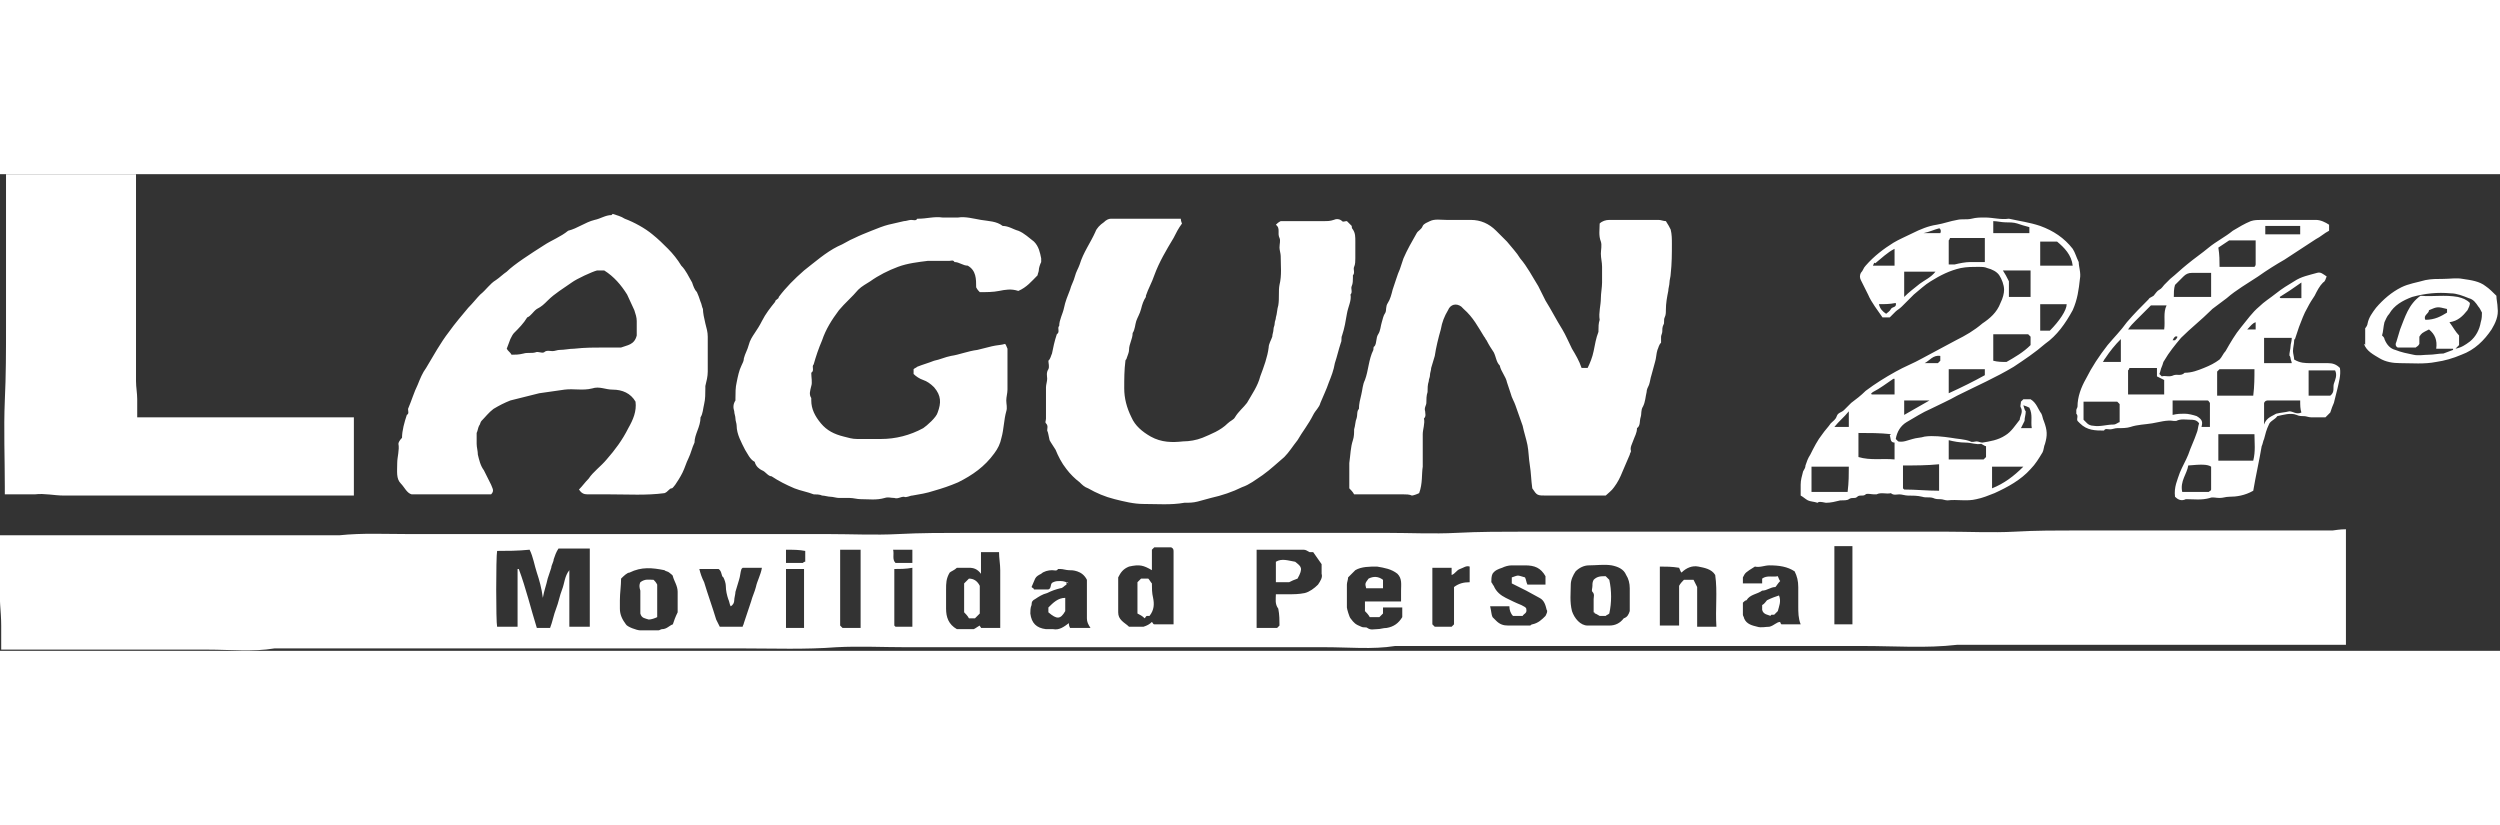
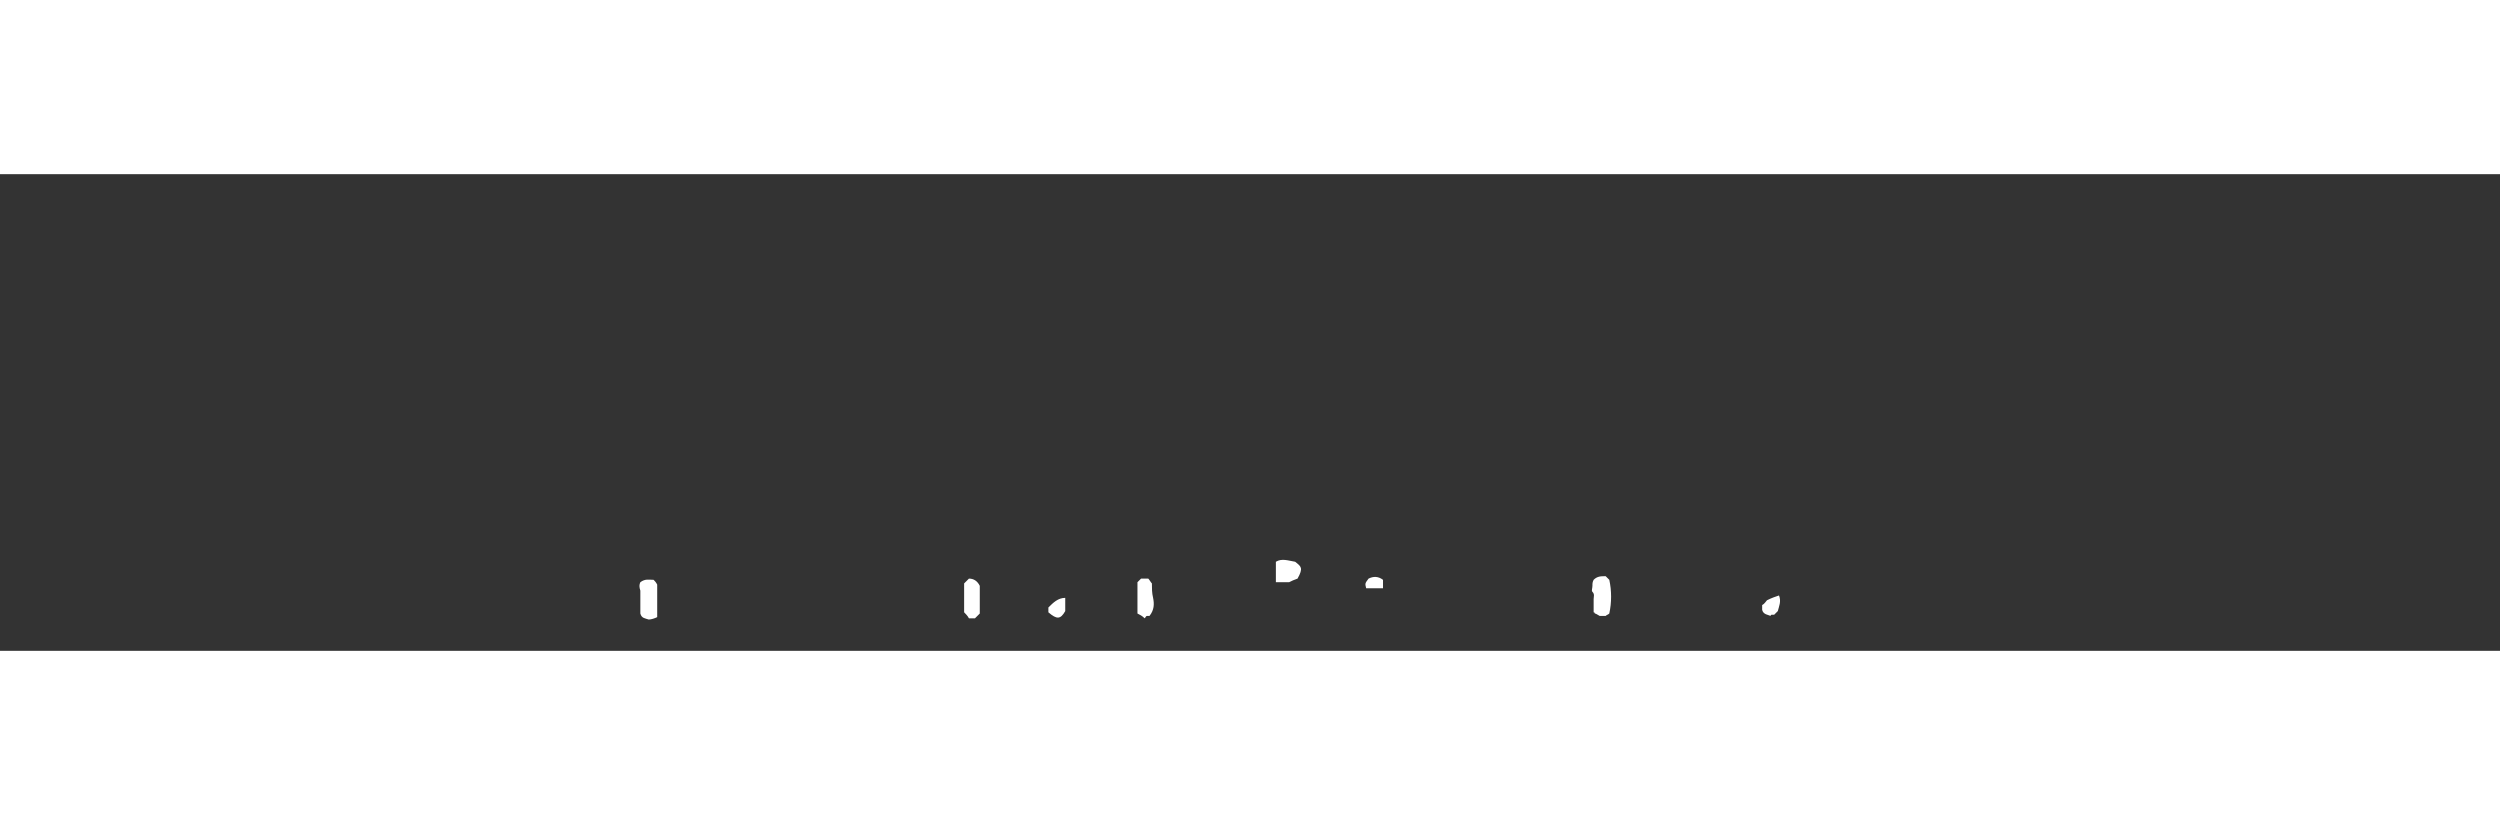
<svg xmlns="http://www.w3.org/2000/svg" id="Capa_1" x="0" y="0" viewBox="0 0 207.7 39.6" xml:space="preserve" width="120">
  <rect x="0" y="0" width="207.7" height="39.6" fill="#333333" stroke="none" />
  <style>.st0{fill:#fff}</style>
-   <path class="st0" d="M194.9 29.5v9.6h-32.3c-2.6.3-5.2.1-7.7.1h-39c-1.9.3-3.8.1-5.8.1H75.3c-1.9 0-3.9-.1-5.8 0-2.6.2-5.2.1-7.7.1h-39c-1.8.3-3.7.1-5.5.1H.1v-2c0-1.2-.2-2.3-.1-3.4v-3.4-.7H28.2c1.9-.2 3.8-.1 5.8-.1h34.8c1.9 0 3.9.1 5.8 0s3.8-.1 5.8-.1h34.8c1.9 0 3.9.1 5.8 0s3.8-.1 5.8-.1h34.8c1.9 0 3.9.1 5.8 0 1.7-.1 3.5-.1 5.2-.1h21.2c.7-.1.9-.1 1.1-.1zM41.3 31.3c-.1.5-.1 5.9 0 6.3H43v-4.8h.1c.6 1.6 1 3.3 1.5 4.9h1.1c.2-.5.3-1.1.5-1.6s.3-1.1.5-1.6.2-1.1.6-1.6v4.7H49v-6.5h-2.6c-.2.3-.3.6-.4.9 0 .2-.2.5-.2.7l-.3.9c-.1.5-.3 1-.4 1.6-.1-.8-.3-1.5-.5-2.1-.2-.6-.3-1.3-.6-1.9-1 .1-1.9.1-2.7.1zm64.7 3.6h1c.5 0 .9 0 1.4-.1.4-.1.8-.4 1.1-.7.2-.3.4-.6.3-.9v-.8c-.2-.3-.5-.7-.7-1h-.3c-.2-.1-.3-.2-.5-.2H104.4v6.5h1.7l.2-.2c0-.4 0-.9-.1-1.4-.3-.4-.2-.8-.2-1.2zm-13.1-1.4v2.9c0 .3.1.5.3.7.2.2.4.3.6.5H95c.3-.1.5-.2.7-.4.1.1.1.2.2.2h1.6v-3.6-2.4c0-.2 0-.3-.2-.4h-1.4l-.2.2v1.7c-.7-.4-1-.5-1.9-.3-.5.2-.7.5-.9.9zm-11.4-.3c-.3-.4-.6-.5-1-.5h-1c-.2.2-.5.3-.6.4-.3.5-.3.9-.3 1.4v1.6c0 .7.2 1.3.9 1.7h1.4c.2-.1.3-.2.5-.3 0 .1.1.1.1.2h1.6v-3.3-1.5c0-.5-.1-1-.1-1.5h-1.5v1.8zm63.3 2.4v1c0 .1.1.2.1.3.2.5.7.6 1.1.7.3.1.7 0 1 0 .4-.1.6-.4.9-.4 0 .1.1.2.1.2h1.6c-.2-.5-.2-1-.2-1.5v-1.6c0-.5-.1-.9-.3-1.3-.6-.4-1.3-.5-2.1-.5-.4 0-.8.2-1.2.1-.8.5-.8.5-1 .9v.5h1.6v-.4c.4-.3.9-.1 1.3-.2.1.2.1.3.2.4-.2.2-.3.4-.4.5-.4 0-.7.3-1.1.3-.4.3-1 .3-1.3.8-.1 0-.2.1-.3.2zM112 33.5c0 .2-.1.4-.1.6V36c0 .1.2.8.3.9.3.4.4.5.9.7.2.1.4 0 .5.1.3.2.5.1.8.1.3 0 .5-.1.8-.1.6-.1 1-.4 1.3-.9V36h-1.6v.5l-.3.3h-.8c-.1-.2-.3-.4-.4-.5v-.8h3v-.9c0-.5.1-1-.3-1.4-.5-.4-1.1-.5-1.7-.6-.6 0-1.3 0-1.8.3l-.6.6zm-23.4.6c-.2.1-.3.3-.5.3-.4.1-.7.2-1.1.4-.4.1-.7.3-1 .5-.2.1-.3.2-.3.5-.1.2-.1.5-.1.7.1.8.5 1.2 1.3 1.3h.6c.5.1.9-.2 1.3-.5 0 .1 0 .2.1.4h1.7c-.2-.3-.3-.5-.3-.8v-3.2c-.2-.4-.5-.6-.8-.7-.3-.1-.5-.1-.7-.1-.2 0-.5-.1-.7-.1h-.2c-.1.2-.3.1-.5.1-.3 0-.7.1-.9.3-.2.1-.4.2-.5.4-.1.2-.2.5-.3.7.1.1.2.1.2.2h1.2c.3-.1.1-.5.4-.6.2-.1.4-.1.6-.1.3 0 .5.1.7.2-.2-.2-.2-.1-.2.1zm-37-.5c0 .6-.1 1.2-.1 1.8v.7c0 .5.2.9.5 1.3.1.2.9.5 1.2.5h1.5c.1 0 .2-.1.3-.1.4 0 .6-.3.9-.4.1-.3.2-.6.4-1v-1.7c0-.5-.3-.9-.4-1.3 0-.1-.2-.2-.3-.3-.1-.1-.3-.1-.4-.2-1-.2-1.9-.3-2.9.2-.2 0-.5.3-.7.5zm83.8 2.7v-1.9c0-.4-.1-.8-.3-1.1-.2-.5-.7-.7-1.2-.8-.6-.1-1.3 0-1.9 0-.4 0-.8.2-1.1.5-.2.3-.4.7-.4 1.1 0 .7-.1 1.4.1 2.2.2.6.7 1.2 1.3 1.2h1.8c.5 0 .9-.2 1.2-.6.3-.1.4-.3.5-.6zm2.5-3.7v4.9h1.6v-3.3c.1-.2.3-.4.4-.5h.8l.3.6v3.3h1.6c-.1-1.5.1-2.9-.1-4.3-.3-.5-.9-.6-1.4-.7-.5-.1-1 .1-1.4.5-.1-.1-.1-.2-.2-.4-.6-.1-1.1-.1-1.6-.1zm-14.1 3.3c.1.4.1.7.2.9l.3.3c.3.3.6.4 1 .4h1.8c.1 0 .1-.1.2-.1.5-.1.8-.4 1.1-.7.1-.2.2-.4.1-.5-.1-.4-.2-.8-.6-1-.4-.2-.7-.4-1.1-.6l-1.2-.6v-.5c.6-.2.4-.2 1.1 0 .1.2.1.4.2.6h1.5v-.7c-.4-.7-.9-.9-1.7-.9h-1.1c-.3 0-.6.1-.8.2-.3.1-.6.2-.8.5-.1.2-.1.5-.1.7.1.1.1.2.2.3.2.5.6.8 1 1 .4.2.8.4 1.3.6.2.1.4.2.4.3.1.4-.2.4-.3.6h-.8c-.2-.2-.3-.5-.3-.8h-1.6zm-64.1-3.1h-1.6c.1.4.2.7.4 1.1.3 1 .7 2.1 1 3.1l.3.6h1.9c0-.1.1-.2.1-.3l.6-1.8c.1-.4.3-.8.4-1.2.1-.5.4-1 .5-1.6h-1.6l-.1.1c-.1.3-.1.6-.2.9-.1.3-.2.7-.3 1 0 .2-.1.5-.1.7 0 .2-.1.4-.3.5-.1-.2-.1-.4-.2-.6-.1-.3-.2-.7-.2-1.1 0-.2-.1-.5-.2-.7-.2-.1-.1-.5-.4-.7zm10.1-1.6v6.3l.2.2h1.5v-6.5h-1.7zm84.1 6.2v-6.5h-1.5v6.5h1.5zm-33.1 0v-3.1c.4-.3.8-.4 1.3-.4v-1.3c-.3-.1-.5.1-.8.2-.3.1-.4.4-.7.5v-.6H119v4.7l.2.2h1.4l.2-.2zm-55.5-4.6v4.9h1.5v-4.9h-1.5zm9 0v4.7l.1.1h1.4v-4.9c-.5.1-1 .1-1.5.1zm-9-1.6v1.1h1.4c.1-.1.1-.1.2-.1v-.9c-.5-.1-1-.1-1.6-.1zm10.5 1.1v-1.1h-1.6c.1.4-.1.8.2 1.1h1.4zM11.3 0V17.2c0 .5.1 1 .1 1.5v1.5h18v6.5H5.3c-.8 0-1.6-.2-2.4-.1H.4V26c0-2.4-.1-4.8 0-7.2.1-2.1.1-4.1.1-6.2V6.3.1 0h10.8zM117.9 26.5c-.2.1-.5.2-.6.2-.2-.1-.5-.1-.7-.1h-4.1c-.1-.2-.3-.4-.4-.5V24c.1-.7.1-1.3.3-1.9.1-.3.1-.6.1-.9.1-.3.1-.7.2-.9.1-.3 0-.6.2-.8 0-.4.1-.8.2-1.2.1-.4.1-.8.3-1.2.3-.8.3-1.7.7-2.5 0-.1 0-.3.1-.3.2-.3.1-.7.3-1 .2-.3.2-.7.3-1 .1-.3.1-.5.3-.8.1-.2 0-.5.2-.8.2-.3.3-.7.4-1.1l.3-.9c.1-.3.2-.6.3-.8l.3-.9c.3-.7.7-1.4 1.1-2.1.1-.2.4-.3.5-.6.1-.2.4-.3.6-.4.4-.2.9-.1 1.4-.1h2c.8 0 1.5.3 2.1.9l.9.9c.4.5.8.9 1.1 1.4.6.7 1 1.5 1.5 2.3l.3.6.3.6c.5.8.9 1.6 1.4 2.4.3.5.5 1 .8 1.6.3.5.6 1 .8 1.6h.5c.2-.4.4-.9.5-1.4.1-.5.2-1.1.4-1.6V13c0-.3 0-.6.1-.9-.1-.6.1-1.2.1-1.8 0-.4.1-.9.1-1.3V7.7c0-.4-.1-.7-.1-1.1 0-.3.1-.7 0-1-.2-.5-.1-1-.1-1.5.2-.2.5-.3.8-.3h4.1c.2 0 .4.1.6.1.2.3.3.5.4.7.1.4.1.8.1 1.2 0 .8 0 1.6-.1 2.5 0 .2-.1.5-.1.7 0 .2-.1.5-.1.7-.1.5-.2 1-.2 1.6 0 .2 0 .4-.1.6-.1.2 0 .5-.1.6-.1.2-.1.4-.1.6 0 .1-.1.3-.1.4v.5c-.2.2-.2.4-.3.6-.1.3-.1.7-.2 1-.1.4-.2.7-.3 1.1-.1.3-.1.5-.2.8-.1.2-.2.4-.2.6-.1.4-.1.8-.3 1.2-.2.3-.1.6-.2.9-.1.3 0 .7-.3.9 0 .4-.2.7-.3 1-.1.3-.3.6-.2.9 0 .1-.1.2-.1.3-.2.5-.4.9-.6 1.4-.2.5-.4.9-.7 1.3-.2.3-.5.5-.7.7h-4.9c-.8 0-.8 0-1.2-.6-.1-.7-.1-1.3-.2-1.9-.1-.6-.1-1.2-.2-1.7s-.3-1.1-.4-1.6c-.2-.6-.4-1.1-.6-1.7-.1-.3-.3-.6-.4-1l-.3-.9c-.1-.5-.5-.9-.6-1.4-.3-.3-.3-.7-.5-1.1-.2-.3-.4-.6-.6-1-.1-.1-.1-.2-.2-.3-.5-.8-.9-1.6-1.7-2.3l-.2-.2c-.4-.3-.9-.2-1.1.3-.3.5-.5 1-.6 1.6-.2.7-.4 1.5-.5 2.2-.1.3-.2.7-.3 1 0 .2-.1.4-.1.6 0 .2-.1.3-.1.5-.1.3-.1.6-.1.9-.1.3-.1.6-.1.9 0 .2-.2.4-.1.7 0 .2.1.4-.1.6.1.4-.1.9-.1 1.3v2.7c-.1.6 0 1.4-.3 2.2zM33.4 21.9c0-.6.2-1.3.4-1.9.2-.1.1-.3.1-.5.3-.7.5-1.4.8-2 .2-.5.4-1 .7-1.4.6-1 1.2-2.1 1.9-3 .5-.7 1.1-1.4 1.6-2 .4-.4.7-.8 1-1.1.5-.4.8-.9 1.3-1.2.3-.2.6-.5.9-.7.6-.6 2-1.5 3.1-2.2.6-.4 1.4-.7 2-1.2.8-.2 1.4-.7 2.2-.9.5-.1.9-.4 1.4-.4l.1-.1c.3.1.7.2 1 .4.8.3 1.7.8 2.3 1.3.5.4.9.8 1.3 1.2.4.4.8.9 1.1 1.4.4.4.6.9.9 1.4.1.3.2.6.4.8.1.2.2.5.3.8.1.2.1.4.2.6 0 .3.1.8.2 1.2.1.4.2.7.2 1.1v2.9c0 .4-.1.8-.2 1.2v.2c0 .4 0 .9-.1 1.3s-.1.8-.3 1.1c0 .8-.5 1.4-.5 2.1-.2.4-.3.9-.5 1.3s-.3.8-.5 1.2c-.2.4-.4.7-.6 1-.1.1-.2.3-.3.3-.2 0-.3.3-.6.4-1.5.2-3 .1-4.6.1h-1.8c-.3 0-.5-.1-.7-.4.3-.3.5-.6.8-.9.4-.6 1-1 1.5-1.6.7-.8 1.3-1.6 1.8-2.6.4-.7.7-1.4.6-2.2-.4-.7-1.1-1-1.9-1-.6 0-1.1-.3-1.7-.1-.8.2-1.5 0-2.3.1l-2.1.3-2.4.6c-.5.2-.9.4-1.4.7-.4.3-.7.7-1 1-.1.1-.1.3-.2.4-.1.2-.1.4-.2.6v.9c0 .3.1.6.1.9.1.4.2.9.5 1.3l.6 1.2c.1.3.3.5 0 .8h-6.6c-.4-.1-.6-.6-.9-.9-.4-.4-.3-1-.3-1.7 0-.5.2-1.1.1-1.6 0-.1.1-.3.3-.5zm19.5-8.5v-1.2c0-.3-.1-.6-.2-.9-.2-.4-.4-.9-.6-1.3-.5-.8-1.1-1.5-1.9-2h-.6c-.4.1-1.7.7-2.1 1-.7.5-1.4.9-2 1.5-.3.3-.5.5-.9.7-.3.2-.5.6-.8.7-.3.5-.7.9-1.1 1.3-.1.1-.2.3-.3.5-.1.3-.2.5-.3.8.1.2.3.3.4.5.3 0 .6 0 1-.1.3-.1.7 0 1-.1.2-.1.5.1.7 0 .2-.2.5-.1.7-.1.2 0 .4-.1.6-.1.4 0 .8-.1 1.2-.1.9-.1 1.7-.1 2.6-.1h1.3c.5-.2 1.1-.2 1.3-1zM87.2 22.1c-.1-.4-.1-.6-.2-.8 0-.2.1-.4-.1-.6-.1-.1 0-.2 0-.4v-2.6c0-.2.1-.5.1-.7 0-.2-.1-.5.1-.8.1-.2 0-.5 0-.7.2-.2.2-.4.3-.6.1-.5.2-1 .4-1.6.3-.2 0-.5.2-.7 0-.5.3-1 .4-1.5.1-.5.3-1 .5-1.5.1-.4.3-.7.4-1.1.1-.4.3-.7.4-1 .3-1 .9-1.8 1.3-2.7.1-.3.4-.6.7-.8.2-.2.4-.3.6-.3h5.8c0 .2.1.4.1.4-.3.4-.5.8-.7 1.2-.6 1-1.2 2-1.6 3.1-.2.6-.5 1.1-.7 1.7v.1c-.2.3-.3.6-.4 1-.1.4-.3.7-.4 1-.1.3-.1.7-.3 1 0 .5-.3.9-.3 1.4 0 .2-.1.4-.2.7 0 .1-.1.1-.1.2-.1.8-.1 1.5-.1 2.3 0 .8.2 1.6.6 2.4.3.7.9 1.2 1.6 1.6.9.5 1.8.5 2.7.4.5 0 1.1-.1 1.6-.3.7-.3 1.5-.6 2.1-1.2.2-.2.5-.3.6-.5.3-.5.7-.8 1-1.2.4-.7.9-1.4 1.1-2.2.3-.8.6-1.6.7-2.4 0-.3.2-.6.3-.9 0-.2.1-.4.1-.6 0-.2.1-.3.1-.5s.1-.3.1-.5c.1-.3.1-.7.2-1 .1-.6 0-1.2.1-1.7.2-.8.1-1.6.1-2.4 0-.2-.1-.5-.1-.7 0-.3.1-.6 0-.8-.2-.4.1-.8-.3-1.1.1-.1.2-.2.4-.3h3.6c.3 0 .5 0 .8-.1.2-.1.5-.1.7.1.1.1.2 0 .4 0l.4.4c0 .1 0 .2.1.3.2.3.2.6.2 1V7c0 .2 0 .5-.1.7-.1.2.1.5-.1.7v.2c0 .2 0 .5-.1.7-.1.2.1.5-.1.7.1.5-.2 1-.3 1.6-.1.6-.2 1.2-.4 1.8-.1.2 0 .4-.1.6-.2.6-.3 1.1-.5 1.7-.1.6-.3 1.1-.5 1.6-.2.6-.5 1.2-.7 1.7-.1.4-.4.6-.6 1-.4.8-.9 1.4-1.3 2.1-.4.5-.7 1-1.1 1.4-.6.5-1.1 1-1.8 1.5-.6.4-1.1.8-1.7 1-.8.4-1.7.7-2.6.9-.4.1-.7.2-1.1.3-.4.1-.7.1-1.1.1-1.1.2-2.3.1-3.4.1-.8 0-1.6-.2-2.4-.4-.8-.2-1.5-.5-2.2-.9-.3-.1-.5-.3-.7-.5-.4-.3-.8-.7-1.1-1.1-.4-.5-.7-1.1-.9-1.6-.4-.6-.5-.8-.5-.8zM81.4 9.8c-.1-.1-.2-.2-.3-.4 0-.7 0-1.4-.7-1.8-.4 0-.7-.3-1.1-.3-.1-.2-.3-.1-.4-.1h-1.8c-.8.1-1.7.2-2.5.5s-1.6.7-2.3 1.2c-.3.2-.7.4-1 .7-.5.6-1.1 1.1-1.6 1.7-.6.8-1.1 1.6-1.4 2.5-.3.7-.5 1.3-.7 2-.2.2.1.5-.2.7 0 .4.1.8 0 1.1-.1.4-.2.7 0 1v.2c0 .7.3 1.3.8 1.9.5.6 1.1.9 1.9 1.1.4.1.7.2 1.1.2h2c1.2 0 2.4-.3 3.5-.9.3-.2 1.1-.9 1.2-1.3.3-.8.3-1.4-.3-2.1-.3-.3-.6-.5-.9-.6-.3-.1-.6-.3-.8-.5v-.4c.1-.1.2-.1.3-.2.5-.2.9-.3 1.4-.5.5-.1.9-.3 1.4-.4.7-.1 1.4-.4 2.2-.5l1.2-.3c.4-.1.8-.1 1.1-.2.1.1.1.2.2.4v3.4c0 .3-.1.6-.1.9 0 .3.1.6 0 .9-.2.7-.2 1.5-.4 2.2-.1.5-.3.9-.6 1.3-.8 1.1-1.8 1.8-3 2.4-.7.3-1.3.5-2 .7-.6.2-1.2.3-1.8.4-.2 0-.5.2-.7.1-.3 0-.5.2-.8.1-.3 0-.5-.1-.8 0-.7.2-1.3.1-2 .1-.3 0-.6-.1-.9-.1h-.9c-.2 0-.5-.1-.7-.1-.2 0-.5-.1-.7-.1-.2-.1-.5-.1-.7-.1-.5-.2-1.1-.3-1.6-.5-.7-.3-1.3-.6-1.9-1-.3 0-.5-.4-.8-.5-.2-.1-.5-.3-.6-.7-.4-.2-.6-.7-.8-1-.3-.6-.7-1.3-.7-2 0-.2-.1-.4-.1-.6 0-.2-.1-.4-.1-.6-.1-.3-.1-.6.1-.9v-.2c0-.4 0-.9.1-1.3.1-.5.2-1 .4-1.4.1-.2.2-.4.2-.6.1-.4.3-.7.4-1.1.1-.4.3-.7.5-1 .2-.3.4-.6.6-1 .3-.6.7-1.1 1.1-1.6 0-.2.3-.2.3-.4.6-.8 1.3-1.5 2.1-2.2.9-.7 1.8-1.5 2.8-2 .5-.2.9-.5 1.4-.7.4-.2.9-.4 1.4-.6.5-.2 1-.4 1.4-.5.4-.1.9-.2 1.3-.3.2 0 .4-.1.6-.1.2 0 .4.1.5-.1h.1c.7 0 1.3-.2 2-.1h1.3c.6-.1 1.3.1 1.9.2.6.1 1.3.1 1.8.5.5 0 .9.3 1.3.4.5.2.9.6 1.3.9.4.4.5.9.6 1.4v.3c-.1.2-.2.5-.2.7 0 .1-.1.3-.1.4-.5.5-.9 1-1.6 1.3-.6-.2-1.1-.1-1.6 0s-1 .1-1.6.1zM151 27.3c-.3-.1-.6-.1-.8-.2-.2-.1-.4-.3-.6-.4v-.9c0-.4.1-.7.2-1.1.1-.2.2-.3.2-.5.1-.3.2-.6.4-.9.3-.6.6-1.2 1-1.7.2-.3.5-.6.7-.9.2-.2.4-.3.5-.6.1-.3.4-.3.6-.5l.6-.6c.4-.3.8-.6 1.2-1 .8-.6 1.6-1.1 2.5-1.6.7-.4 1.5-.7 2.2-1.1.9-.5 1.9-1 2.8-1.5.8-.4 1.5-.8 2.2-1.4.6-.4 1.2-.9 1.5-1.7.2-.4.3-.8.3-1.1 0-.4-.2-.9-.4-1.2-.2-.3-.6-.5-1-.6-.2-.1-.5-.1-.7-.1-.5 0-1 0-1.5.1-.9.2-1.7.6-2.5 1.1-.5.3-.9.7-1.4 1.1l-.5.5-.5.5c-.2.2-.4.3-.5.4l-.5.5h-.6c-.4-.6-.9-1.2-1.2-1.9l-.6-1.2c-.1-.2-.1-.4 0-.6.2-.2.2-.4.4-.6.7-.8 1.5-1.4 2.3-1.9.5-.3 1-.5 1.6-.8.6-.3 1.3-.6 2-.7.6-.1 1.1-.3 1.7-.4.4-.1.8 0 1.2-.1.4-.1.7-.1 1.1-.1.7 0 1.3.2 2 .1.9.2 1.7.3 2.6.6 1.1.4 2 1 2.7 1.9.2.3.3.7.5 1.1 0 .4.2.9.1 1.4-.1.9-.2 1.7-.6 2.6-.6 1.1-1.3 2.1-2.3 2.8-.8.7-1.7 1.3-2.6 1.9-1.5.9-3.1 1.6-4.7 2.4-.7.4-1.4.7-2.2 1.1-.7.3-1.3.7-2 1.1-.5.3-.8.8-.9 1.4l.2.2c.4.1.8-.1 1.2-.2.3-.1.7-.1 1-.2.7-.1 1.5 0 2.2.1.5.1 1.1.1 1.6.3.1.1.4 0 .5 0 .2 0 .3.1.5.1.6-.1 1.3-.2 1.9-.6.5-.3.8-.8 1.2-1.3 0-.3.3-.6.1-1-.1-.1 0-.3 0-.5l.2-.2h.6c.5.3.6.8.9 1.2.1.2.1.4.2.6.3.8.3 1.2.1 1.9-.1.2-.1.5-.2.7-.3.5-.6 1-1 1.4-.8.9-1.9 1.5-3 2-.5.2-1 .4-1.5.5-.8.2-1.6 0-2.4.1-.2 0-.4-.1-.6-.1-.2 0-.4 0-.6-.1-.3-.1-.6 0-.9-.1-.4-.1-.8-.1-1.2-.1-.2 0-.5-.1-.7-.1-.2 0-.5.1-.7-.1-.4.1-.8-.1-1.2.1h-.2c-.2 0-.6-.1-.7 0-.2.2-.5 0-.7.2-.2.2-.4 0-.7.2-.1.1-.4.1-.7.1-.4.1-.8.2-1.2.2-.5-.1-.6-.1-.7 0zm7.1-3.1v1.9l.1.1c1 0 1.9.1 2.9.1v-2.2c-1 .1-2 .1-3 .1zm-3.7-2.7v2c1 .3 2 .1 3 .2v-1.4c-.4 0-.3-.4-.4-.6l.1-.1c-.9-.1-1.8-.1-2.7-.1zm-.8 2.8h-3.1v2.1h3c.1-.8.1-1.5.1-2.1zm8.3-18.8v2h.5c.4-.1.9-.2 1.3-.2h1.2v-2H162c0 .1-.1.2-.1.2zm4.8 10.1c.7-.4 1.4-.8 2-1.4v-.7l-.2-.2h-2.8-.1v2.2c.4.1.7.1 1.1.1zm2.8-8h2.7c-.1-.9-.7-1.5-1.3-2h-1.4v2zm-2.6 2.6h1.8V8h-2.3c.2.3.3.5.5.9v1.3zm-5 11.9v1.6h2.9l.2-.2v-.9c-.1 0-.2-.1-.4-.2-.4.1-.8-.1-1.3-.1s-1-.1-1.4-.2zm0-3.9c1.1-.5 2.1-1 3-1.5v-.5H162h-.1v2zm7.6-7.4V13h.8c.8-.8 1.4-1.7 1.4-2.2h-2.2zm-4 13.5v1.8c1-.4 1.8-1 2.6-1.8h-2.6zm-7.3-16.2v2.1c.4-.4.8-.7 1.3-1.1.4-.3.9-.5 1.3-1h-2.6zm7.4-3.2h3v-.5c-.4-.1-.7-.2-1-.3-.3-.1-.7-.1-1-.1-.3 0-.7-.1-1-.1v1zm-10 2.7h1.8v-.7-.7c-.6.3-1.1.8-1.6 1.2-.1-.1-.1 0-.2.2zm1.8 9.4h-.1c-.6.4-1.1.8-1.7 1.1-.1.1-.2.1-.1.2h1.9V17zm.8 3l2.1-1.2h-2.1V20zm9.9-.8c.1.3.1.4.2.5 0 .3-.1.5-.1.8l-.3.6h.9c-.1-.6.1-1.1-.2-1.7-.2-.1-.2-.1-.5-.2zM152.4 21h1.2v-1.3c-.4.5-.8.8-1.2 1.3zm3.7-10.2c.1.4.3.6.6.8.1-.1.3-.2.4-.4.1-.2.5-.1.4-.5-.5.1-.9.1-1.4.1zm5.1 4.3c-.6-.1-.9.4-1.3.6h1.1l.2-.2v-.4zm0-10.2c.1-.2 0-.4-.1-.4-.4.1-.8.3-1.3.4h1.4zm3.7 7.9s-.1 0 0 0v0zM180.7 26.8c-.1-.8.2-1.4.4-2 .2-.5.5-1 .7-1.5.2-.6.5-1.2.7-1.8.1-.2.1-.5.2-.8-.2-.3-.5-.3-.7-.3-.4 0-.8-.1-1.2.1h-.2c-.6-.1-1.2.1-1.8.2-.6.1-1.2.1-1.8.3-.3.1-.7.1-1.1.1-.2 0-.4.1-.6.1-.2 0-.4-.1-.5.1-.7 0-1.4 0-2-.6l-.2-.2c-.1-.2.1-.4-.1-.6v-.3c0-.1.1-.2.1-.3 0-.8.3-1.6.7-2.3.5-1 1.1-1.9 1.8-2.8.5-.6 1.1-1.2 1.6-1.9.6-.7 1.2-1.3 1.8-1.9.1-.2.4-.2.5-.4.1-.1.2-.3.4-.4.2-.1.3-.3.4-.4l.5-.5c.5-.4.9-.8 1.4-1.2.6-.5 1.2-.9 1.8-1.4.6-.5 1.4-.9 2-1.4.5-.3 1-.6 1.5-.8.3-.1.6-.1.9-.1h4.5c.4 0 .8.2 1.1.4v.5c-.4.2-.7.5-1.1.7-.9.6-1.7 1.1-2.6 1.7-.7.4-1.5.9-2.2 1.4-.9.6-1.8 1.1-2.6 1.8l-1.2.9-.1.1c-.8.8-1.7 1.5-2.5 2.3-.5.6-1 1.2-1.4 1.9-.1.1-.1.3-.2.5s-.1.4-.2.6l.2.2c.3-.1.6.1 1-.1.3-.1.6.1.9-.2.6 0 1.1-.2 1.6-.4s.9-.4 1.3-.7c.2-.2.3-.5.5-.7.4-.7.8-1.4 1.3-2 .5-.6.9-1.2 1.5-1.7.4-.4.9-.7 1.4-1.1.5-.4 1-.7 1.5-1 .6-.4 1.2-.5 1.9-.7.3-.1.5.1.8.3-.1.2-.1.4-.3.5-.3.3-.5.7-.7 1.1-.2.3-.4.6-.6 1-.3.5-.5 1.1-.7 1.6l-.3.9c0 .1-.1.1-.1.2 0 .3-.1.6-.1.9 0 .2.1.5.1.7.5.3.9.3 1.4.3h1.4c.4 0 .7.1 1 .4.1.6-.1 1.2-.2 1.7l-.3 1.2c-.1.2-.2.5-.3.8l-.4.4H192c-.2 0-.4-.1-.6-.1-.2 0-.4 0-.6-.1-.5-.2-1.1 0-1.6.1-.2.3-.6.4-.7.7-.2.4-.3.8-.4 1.2-.1.2-.1.4-.2.6-.2 1.2-.5 2.5-.7 3.7-.7.4-1.4.5-2 .5-.3 0-.5.1-.8.1-.3 0-.6-.1-.8 0-.7.2-1.3.1-2 .1-.4.2-.7 0-.9-.2zm6.6-10.6h-2.9l-.2.2v2h3c.1-.8.1-1.5.1-2.2zm0 5.4h-3v2.2h2.9c.2-.8.1-1.5.1-2.2zm-2.9-13.9h2.9s.1-.1.1-.2v-2h-2.2l-.9.6c.1.6.1 1.1.1 1.6zm-7.6 8.6v2h3v-1.2l-.6-.3v-.7h-2.3c0 .1 0 .1-.1.2zm-3.7 2.6v1.5l.3.3c.1.1.3.2.5.2.6.1 1.1-.1 1.7-.1.2 0 .4-.2.5-.2v-1.5l-.2-.2h-2.8zm7.5-8.7h3.1v-1-1h-1.6c-.3 0-.5.1-.7.3l-.7.7c-.1.3-.1.7-.1 1zm2.9 16.2c.1-.1.2-.1.2-.2v-1.9c-.3-.2-.8-.2-1.9-.1-.1.7-.7 1.3-.5 2.2h2.2zm4.6-12.8v2.1H190.4c0-.1-.1-.3-.1-.4 0-.1-.1-.3-.1-.2 0-.3.1-.6.1-.8 0-.2.1-.4.1-.7h-2.3zm-11.3-.7h3c.1-.7-.1-1.4.2-2h-1.3l-.6.6-.7.7c-.2.2-.4.4-.6.7zm15 3.4v2.1h1.8c.4-.3.2-.7.3-1 .1-.3.3-.7.1-1.1h-2.2zm-8.2 4.7v-2c-.1-.1-.1-.2-.2-.2h-2.9V20c.4-.1.7-.1 1-.1.3 0 .7.1 1 .2.5.3.5.5.4.9h.7zm7.5-2.2h-2.6c-.2 0-.3 0-.4.2v1.8c.2-.6.7-.7 1-.9.4-.1.7-.1 1.1-.2.3 0 .6.3 1 .1-.1-.3-.1-.6-.1-1zm-2.9-14.5V5h2.9v-.7h-2.9zm-12 9.4c-.1 0-.1 0 0 0-.5.5-.9 1-1.3 1.6-.1.1-.1.2-.2.3h1.5v-1.9zm13.2-3.5s0 .1.1.1h1.7V9c-.7.5-1.3.9-1.8 1.2zm-2.7 2.7h.7v-.6c-.3.1-.4.3-.7.6zm-5.8.6c-.2-.1-.3.1-.4.3h.2c.1-.1.2-.2.2-.3zM196.5 14.1v-1.3c.1-.1.2-.3.2-.4.1-.5.4-.9.7-1.3.6-.7 1.3-1.3 2.1-1.7.6-.3 1.3-.4 2-.6.5-.1 1-.1 1.5-.1s1.1-.1 1.6 0c.7.1 1.4.2 1.9.6.3.2.6.5.9.8 0 .3.1.7.1 1 .1.7-.2 1.3-.5 1.8-.6.9-1.4 1.7-2.5 2.1-.7.3-1.4.5-2.1.6-1 .2-2 .1-3 .1-.6 0-1.2-.1-1.7-.4-.5-.3-1.1-.6-1.3-1.2.2.1.1.1.1 0zm5.9.4c.1-.7-.1-1.2-.6-1.6-.6.3-.6.3-.8.6v.6c-.1.2-.2.2-.3.3h-1.5c-.2-.1-.2-.3-.1-.5.1-.3.2-.7.3-1 .4-1 .7-2.1 1.7-2.8 1 .1 2-.1 3.1.1.4.1.7.2 1 .5 0 .2-.1.4-.2.6-.4.5-.8.9-1.5 1 .3.4.5.8.8 1.1v.8l-.3.3c.5-.1.8-.3 1.2-.6.5-.4.8-1 .9-1.6.1-.3.1-.6.1-.8-.1-.2-.2-.4-.3-.5-.2-.3-.4-.6-.8-.7-.5-.2-1-.4-1.5-.4-1.1-.1-2.1 0-3.2.3-.8.3-1.5.7-1.9 1.4-.2.2-.3.5-.4.7-.1.4-.1.8-.2 1.1l.1.1s.1.1.1.2c.2.5.5.8.9.9.5.2 1 .3 1.5.4.4.1.9 0 1.3 0s.8-.1 1.2-.1c.3-.1.5-.2.8-.3v-.1h-1.4zm.9-3v-.3c-.8-.2-.8-.2-1.5.1 0 .3-.5.4-.3.8.8 0 1.3-.3 1.8-.6z" />
  <path class="st0" d="M107.8 33.6c-.3.1-.5.2-.7.3H106v-1.7c.5-.3 1-.1 1.6 0 .5.4.7.5.2 1.4zM94.5 36.5v-2.6l.3-.3h.6c.1.1.2.3.3.4 0 .4 0 .8.1 1.2.1.5.1 1-.3 1.5h-.2c-.1 0-.1.1-.2.2-.2-.2-.4-.3-.6-.4zM80.1 34l.4-.4c.4 0 .7.2.9.6v2.3l-.4.4h-.5c-.1-.2-.3-.4-.4-.5V34zM146.8 35.4c.4-.2.7-.3 1-.4.2.5 0 .9-.1 1.3l-.3.3h-.2c-.1 0-.1.1-.1.1-.2-.1-.6-.1-.7-.5v-.4c.2-.1.3-.3.4-.4zM114.9 34.4h-1.4c-.1-.4-.1-.4.2-.8.4-.2.8-.2 1.2.1v.7zM87.1 36.4V36c.4-.4.8-.8 1.4-.8v1.1c-.4.7-.7.7-1.4.1zM53.2 33.9c.4-.3.7-.2 1.1-.2.1.1.2.2.3.4v2.7c-.2.1-.5.2-.7.2-.3-.1-.6-.1-.7-.5v-1.9c-.1-.3-.1-.5 0-.7zM132.4 33.7c.3-.3.6-.3 1-.3l.3.3c.2.9.2 1.9 0 2.8-.1.1-.2.1-.3.2h-.5c-.2-.1-.3-.2-.4-.2 0-.1-.1-.1-.1-.1v-1.1c0-.2.1-.4-.1-.6-.1-.1 0-.3 0-.5s0-.3.1-.5z" />
</svg>